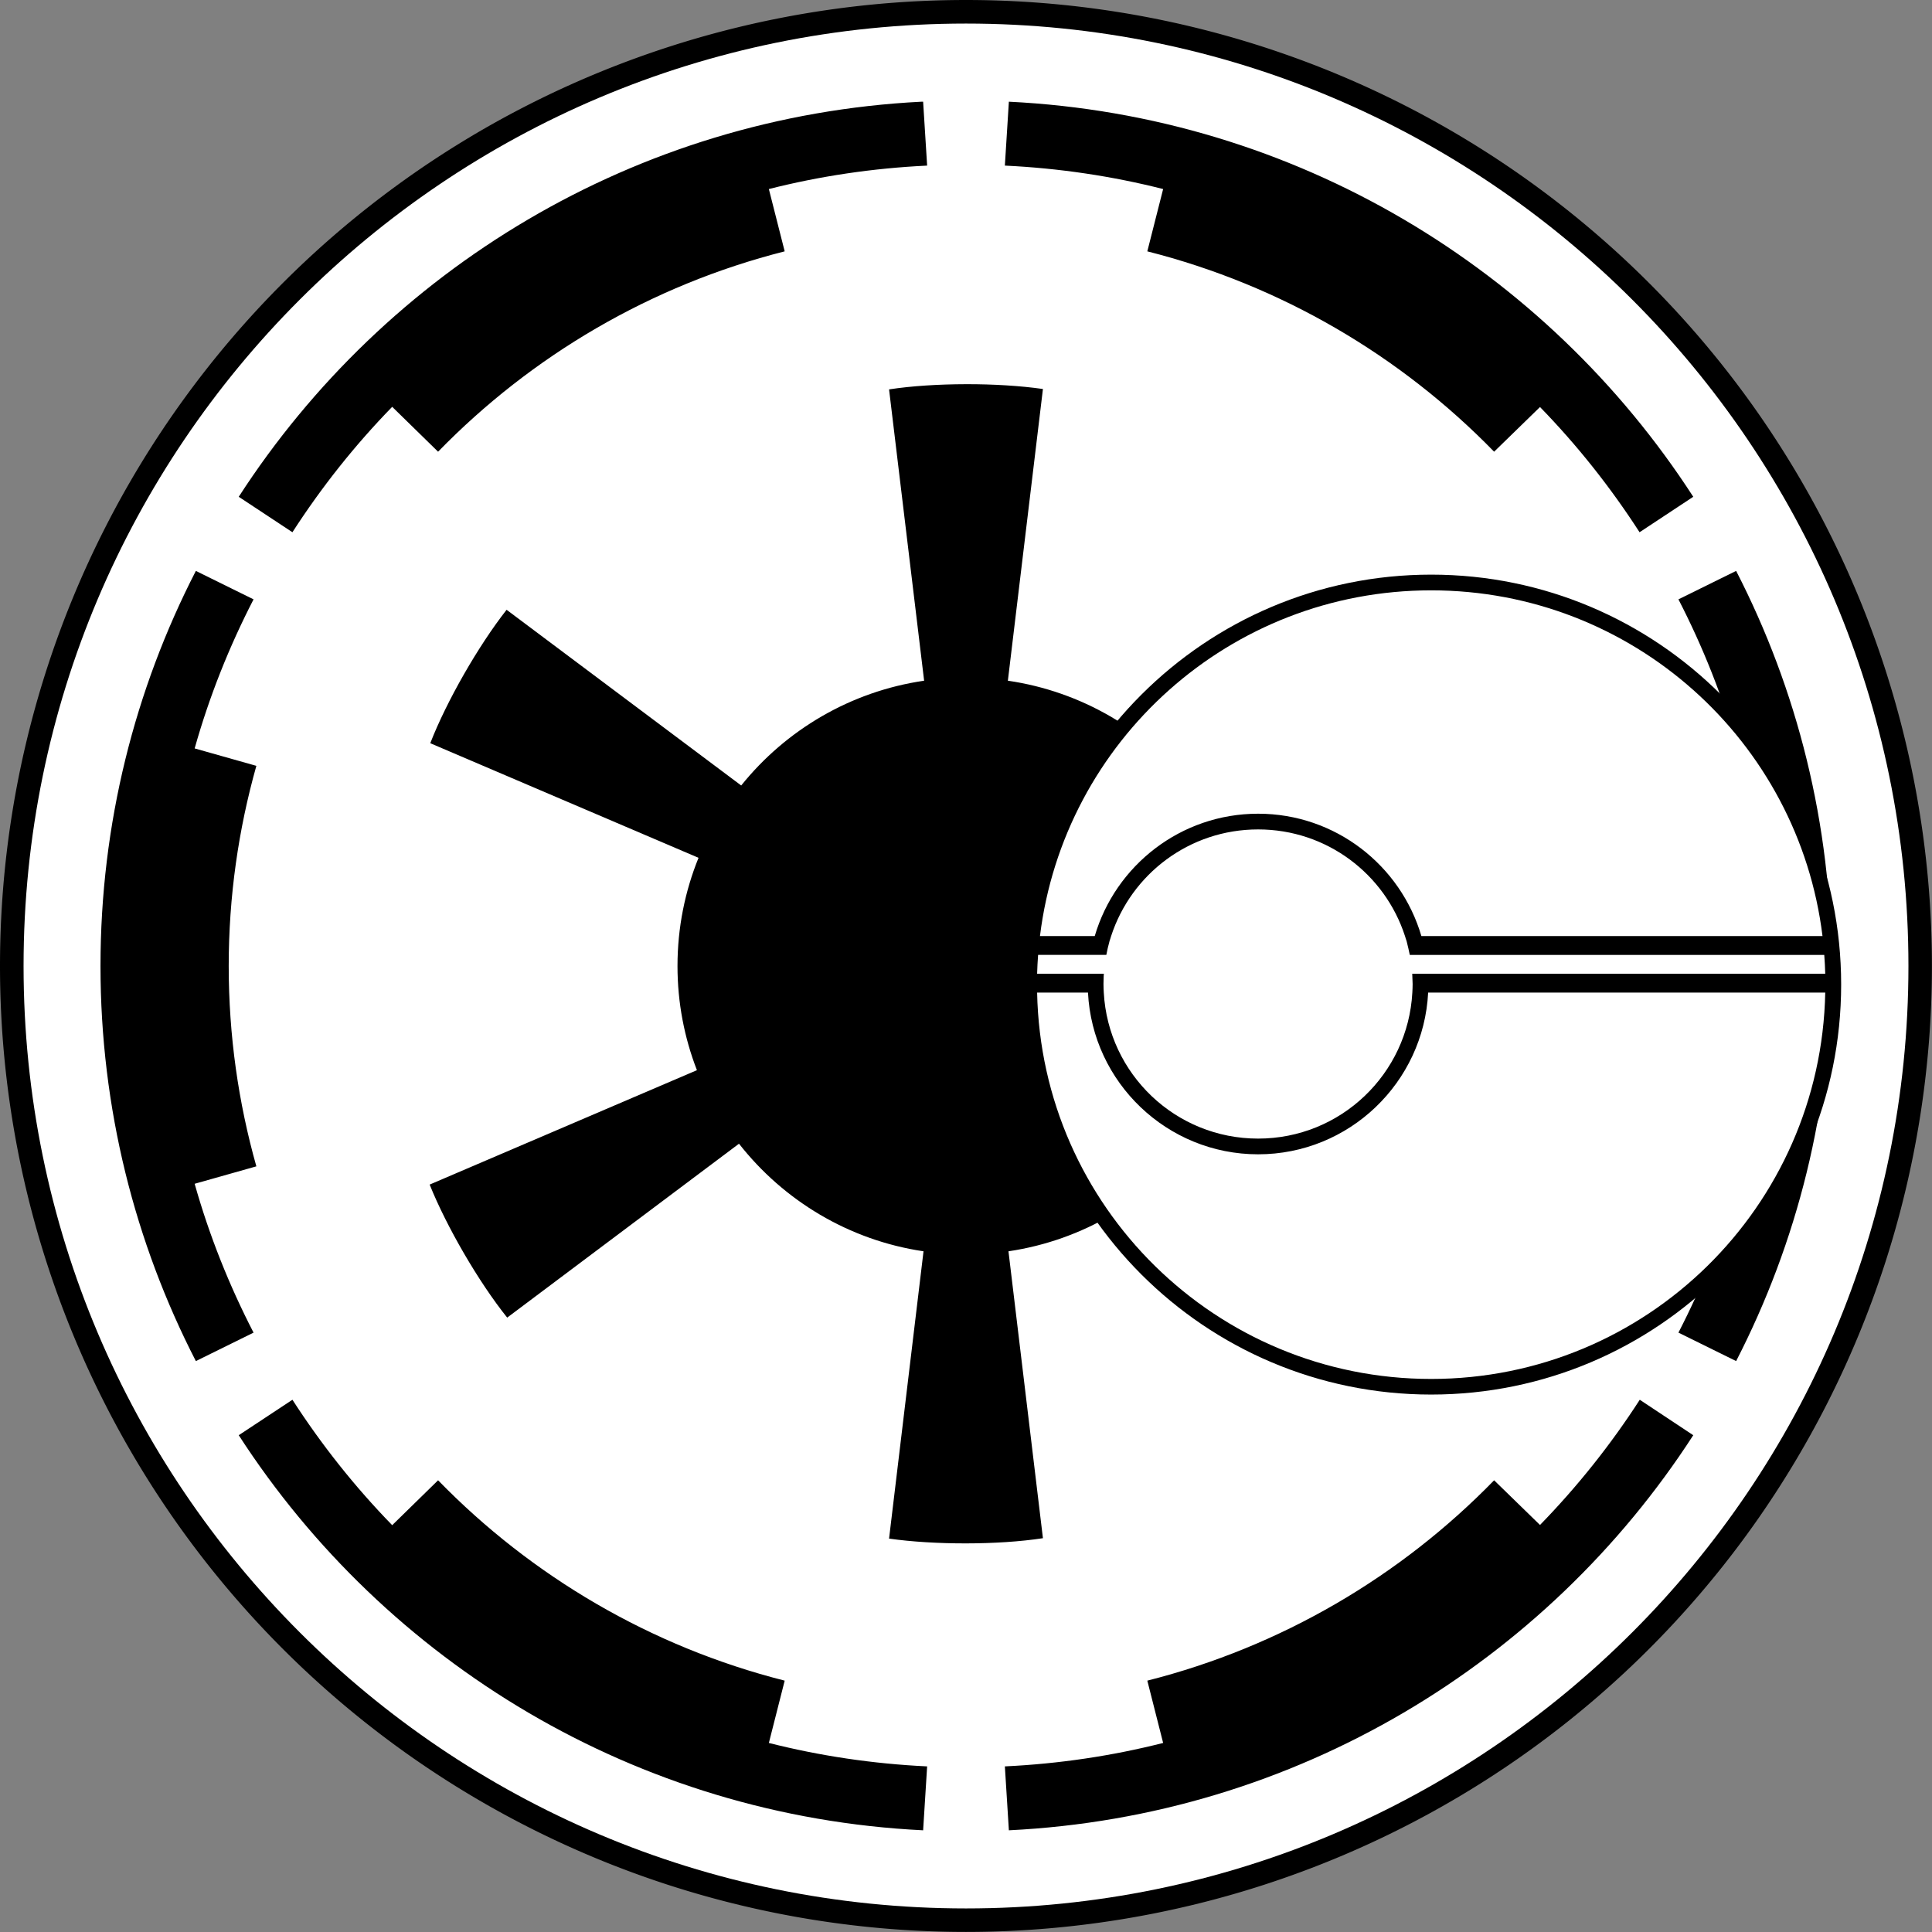
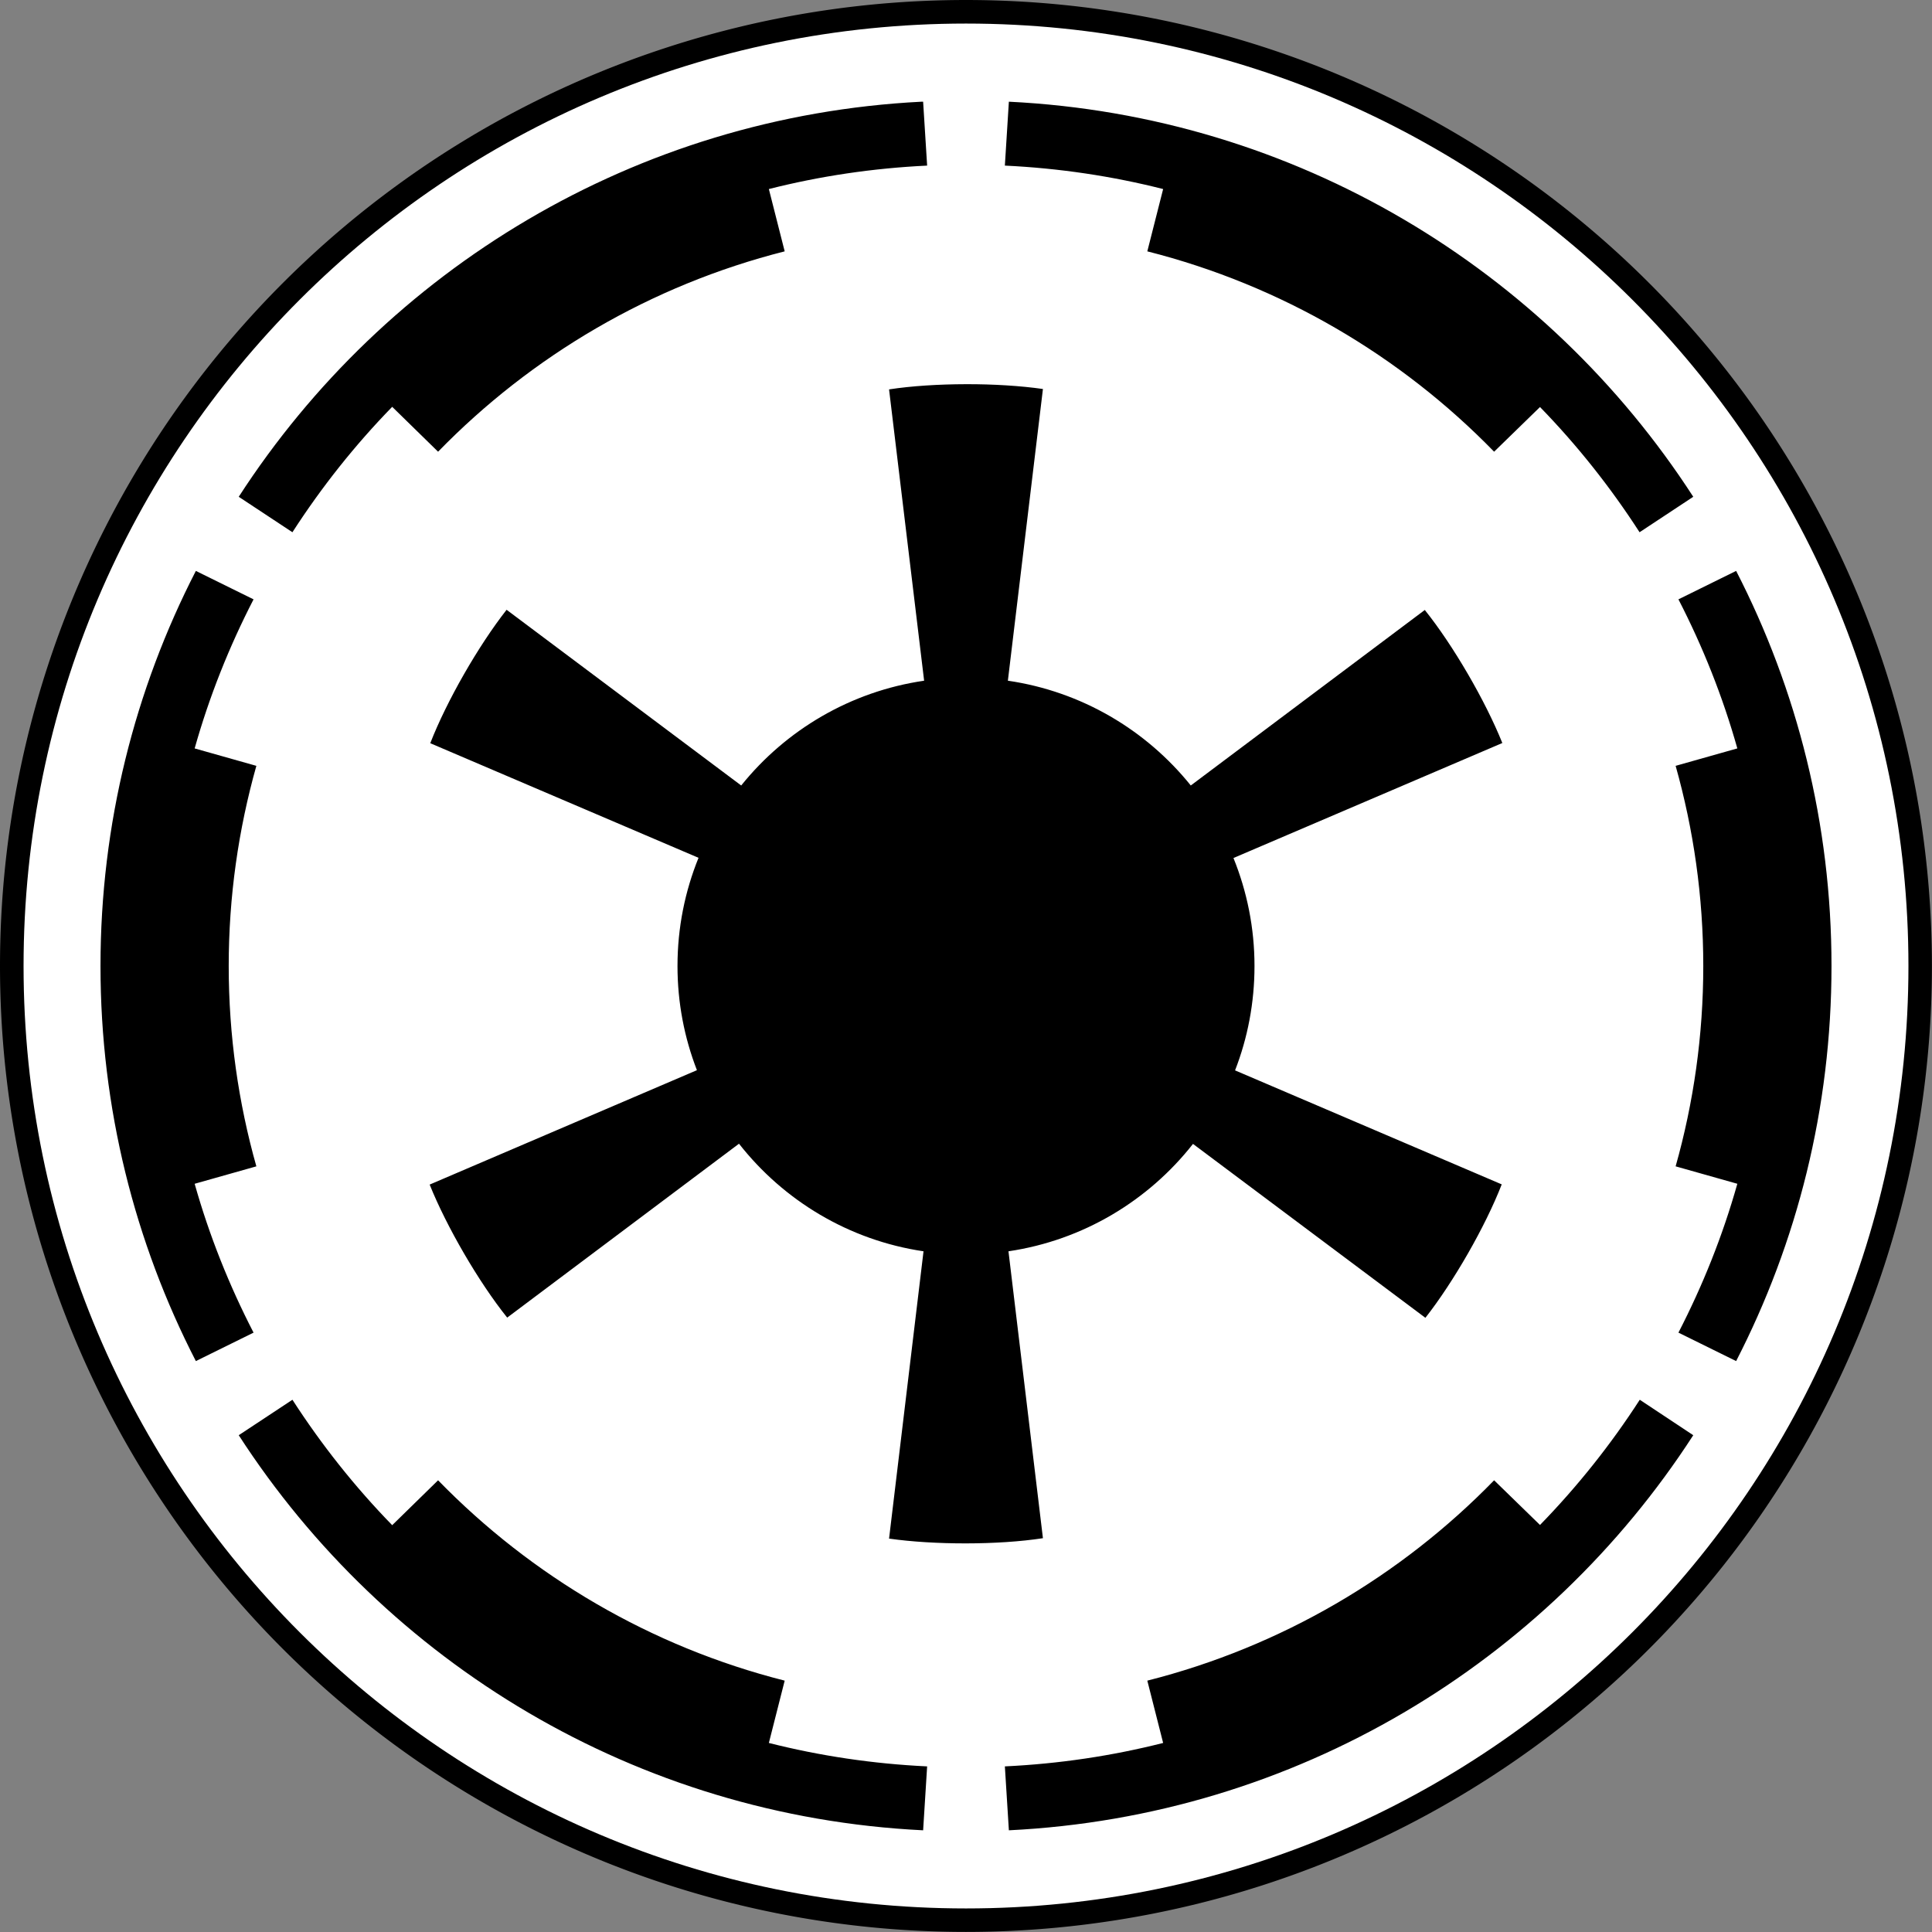
<svg xmlns="http://www.w3.org/2000/svg" version="1.0" width="615" height="615" id="s1">
  <rect width="100%" height="100%" fill="#808080" stroke="none" />
  <path d="m 595.946,300 a 295.946,295.946 0 1 1 -591.892,0 295.946,295.946 0 1 1 591.892,0 z" transform="matrix(1.039,0,0,1.039,-4.212,-4.212)" id="path2987" style="fill:#000000;fill-opacity:1;stroke:none" />
  <path d="M 307.5,7.5 C 141.9,7.5 7.5,141.9 7.5,307.5 c 0,165.6 134.4,300 300,300 165.6,0 300,-134.4 300,-300 0,-165.6 -134.4,-300 -300,-300 z M 293.342,32.372 c 0.169,-0.009 0.341,0.008 0.51,0 l 1.276,20.344 c -17.303,0.825 -34.145,3.348 -50.383,7.462 l 5.038,19.834 c -42.622,10.796 -80.585,33.241 -110.332,63.776 l -14.605,-14.286 c -11.878,12.186 -22.498,25.572 -31.76,39.923 L 75.995,158.138 C 122.676,85.96 202.19,36.998 293.342,32.372 z m 27.806,0 c 91.363,4.469 171.09,53.454 217.857,125.765 l -17.092,11.288 c -9.242,-14.316 -19.851,-27.699 -31.696,-39.86 l -14.605,14.222 c -29.751,-30.55 -67.759,-52.976 -110.395,-63.776 l 5.038,-19.834 c -16.238,-4.113 -33.079,-6.637 -50.383,-7.462 l 1.276,-20.344 z m -13.648,89.923 c 8.673,-0.02 17.347,0.51 24.49,1.531 l -11.161,92.857 c 23.459,3.421 44.028,15.699 58.227,33.355 l 74.49,-55.867 c 9.048,11.272 19.306,28.955 24.681,42.347 l -85.587,36.607 c 4.302,10.628 6.696,22.21 6.696,34.375 0,11.72 -2.179,22.919 -6.186,33.227 l 84.885,36.288 c -5.238,13.472 -15.388,31.123 -24.298,42.474 l -73.98,-55.357 c -14.18,18.059 -34.984,30.67 -58.737,34.184 l 10.969,91.327 c -14.286,2.2 -34.694,2.168 -48.98,0.128 l 10.969,-91.454 c -23.77,-3.516 -44.556,-16.167 -58.737,-34.247 l -73.788,55.357 c -9.048,-11.272 -19.306,-28.955 -24.681,-42.347 l 85.077,-36.416 c -3.994,-10.293 -6.186,-21.465 -6.186,-33.163 0,-12.186 2.38,-23.795 6.696,-34.439 l -85.395,-36.48 c 5.238,-13.472 15.388,-31.123 24.298,-42.474 l 74.681,55.931 c 14.199,-17.656 34.768,-29.934 58.227,-33.355 l -11.161,-92.73 c 7.143,-1.1 15.816,-1.638 24.49,-1.658 z m -245.153,59.439 18.367,9.056 c -7.747,15.018 -14.081,30.875 -18.75,47.449 l 19.643,5.548 c -5.71,20.265 -8.801,41.628 -8.801,63.712 0,22.105 3.08,43.493 8.801,63.776 l -19.643,5.548 c 4.666,16.548 11.013,32.39 18.75,47.385 l -18.367,9.056 c -19.398,-37.711 -30.357,-80.464 -30.357,-125.765 0,-45.301 10.959,-88.054 30.357,-125.765 z m 490.306,0 c 19.398,37.711 30.357,80.464 30.357,125.765 0,45.301 -10.959,88.054 -30.357,125.765 l -18.367,-9.056 c 7.74,-15 14.082,-30.832 18.75,-47.385 l -19.643,-5.548 c 5.721,-20.283 8.801,-41.67 8.801,-63.776 0,-22.084 -3.091,-43.446 -8.801,-63.712 l 19.643,-5.548 c -4.668,-16.57 -11.006,-32.434 -18.75,-47.449 l 18.367,-9.056 z M 93.087,445.574 c 9.266,14.351 19.881,27.737 31.76,39.923 l 14.605,-14.286 c 29.746,30.534 67.71,52.98 110.332,63.776 l -5.038,19.834 c 16.238,4.113 33.079,6.637 50.383,7.462 l -1.276,20.344 C 202.489,578.158 122.762,529.173 75.995,456.862 l 17.092,-11.288 z m 428.89,0 17.028,11.288 c -46.767,72.311 -126.494,121.296 -217.857,125.765 l -1.276,-20.344 c 17.303,-0.825 34.145,-3.348 50.383,-7.462 l -5.038,-19.834 c 42.637,-10.8 80.645,-33.225 110.395,-63.776 l 14.605,14.222 c 11.86,-12.176 22.507,-25.525 31.76,-39.86 z" id="p1" style="fill:#ffffff;fill-opacity:1;stroke:none;display:inline" />
-   <path d="m 581.838,313.419 a 126.257,126.257 0 0 1 -252.515,0 126.257,126.257 0 1 1 252.515,0 z" id="path3855" style="fill:#ffffff;fill-opacity:1;stroke:none" />
-   <path d="m 455.581,182.919 c -72.042,0 -130.5,58.434 -130.5,130.484 0,72.05 58.458,130.516 130.5,130.516 72.042,0 130.5,-58.465 130.5,-130.516 0,-72.05 -58.458,-130.484 -130.5,-130.484 z m 0,5.001 c 64.107,0 116.954,47.998 124.562,110.044 l -127.688,0 c -6.594,-22.49 -27.361,-38.942 -51.969,-38.942 -24.602,0 -45.393,16.457 -52,38.942 l -17.438,0 c 7.609,-62.047 60.425,-110.044 124.531,-110.044 z m -55.094,76.103 c 21.879,0 40.347,14.221 46.75,33.942 0.088,0.269 0.167,0.542 0.25,0.813 0.086,0.281 0.2,0.56 0.281,0.844 0.363,1.48 0.751,3.048 1,4.344 l 131.937,0 c 0.148,1.992 0.258,3.984 0.312,6.001 l -131.469,0 c 0.05,1.089 0.101,2.276 0.125,3.25 0,0.923 -0.043,1.84 -0.094,2.75 -1.425,25.922 -22.815,46.474 -49.094,46.474 -26.279,0 -47.698,-20.552 -49.125,-46.474 -0.05,-0.911 -0.094,-1.827 -0.094,-2.75 0,-0.824 0.021,-1.629 0.062,-2.438 0.009,-0.166 0.021,-0.333 0.031,-0.5 0.006,-0.104 0.025,-0.209 0.031,-0.313 l -21.25,0 c 0.054,-2.017 0.165,-4.009 0.312,-6.001 l 21.688,0 0.031,0 c 0.271,-1.42 0.583,-2.817 0.969,-4.188 0.014,-0.051 0.017,-0.106 0.031,-0.156 0.081,-0.285 0.195,-0.561 0.281,-0.844 0.082,-0.269 0.163,-0.546 0.25,-0.813 6.416,-19.715 24.909,-33.942 46.781,-33.942 z m -70.344,51.944 16.188,0 c 1.439,28.633 25.174,51.475 54.156,51.475 28.982,0 52.688,-22.842 54.125,-51.475 l 126.406,0 c -1.36,68.166 -56.952,122.983 -125.438,122.983 -68.485,0 -124.078,-54.817 -125.438,-122.983 z" id="path2998" style="font-size:medium;font-style:normal;font-variant:normal;font-weight:normal;font-stretch:normal;text-indent:0;text-align:start;text-decoration:none;line-height:normal;letter-spacing:normal;word-spacing:normal;text-transform:none;direction:ltr;block-progression:tb;writing-mode:lr-tb;text-anchor:start;baseline-shift:baseline;color:#000000;fill:#000000;fill-opacity:1;stroke:none;stroke-width:5.039;marker:none;visibility:visible;display:inline;overflow:visible;enable-background:accumulate;font-family:Sans;-inkscape-font-specification:Sans" />
</svg>